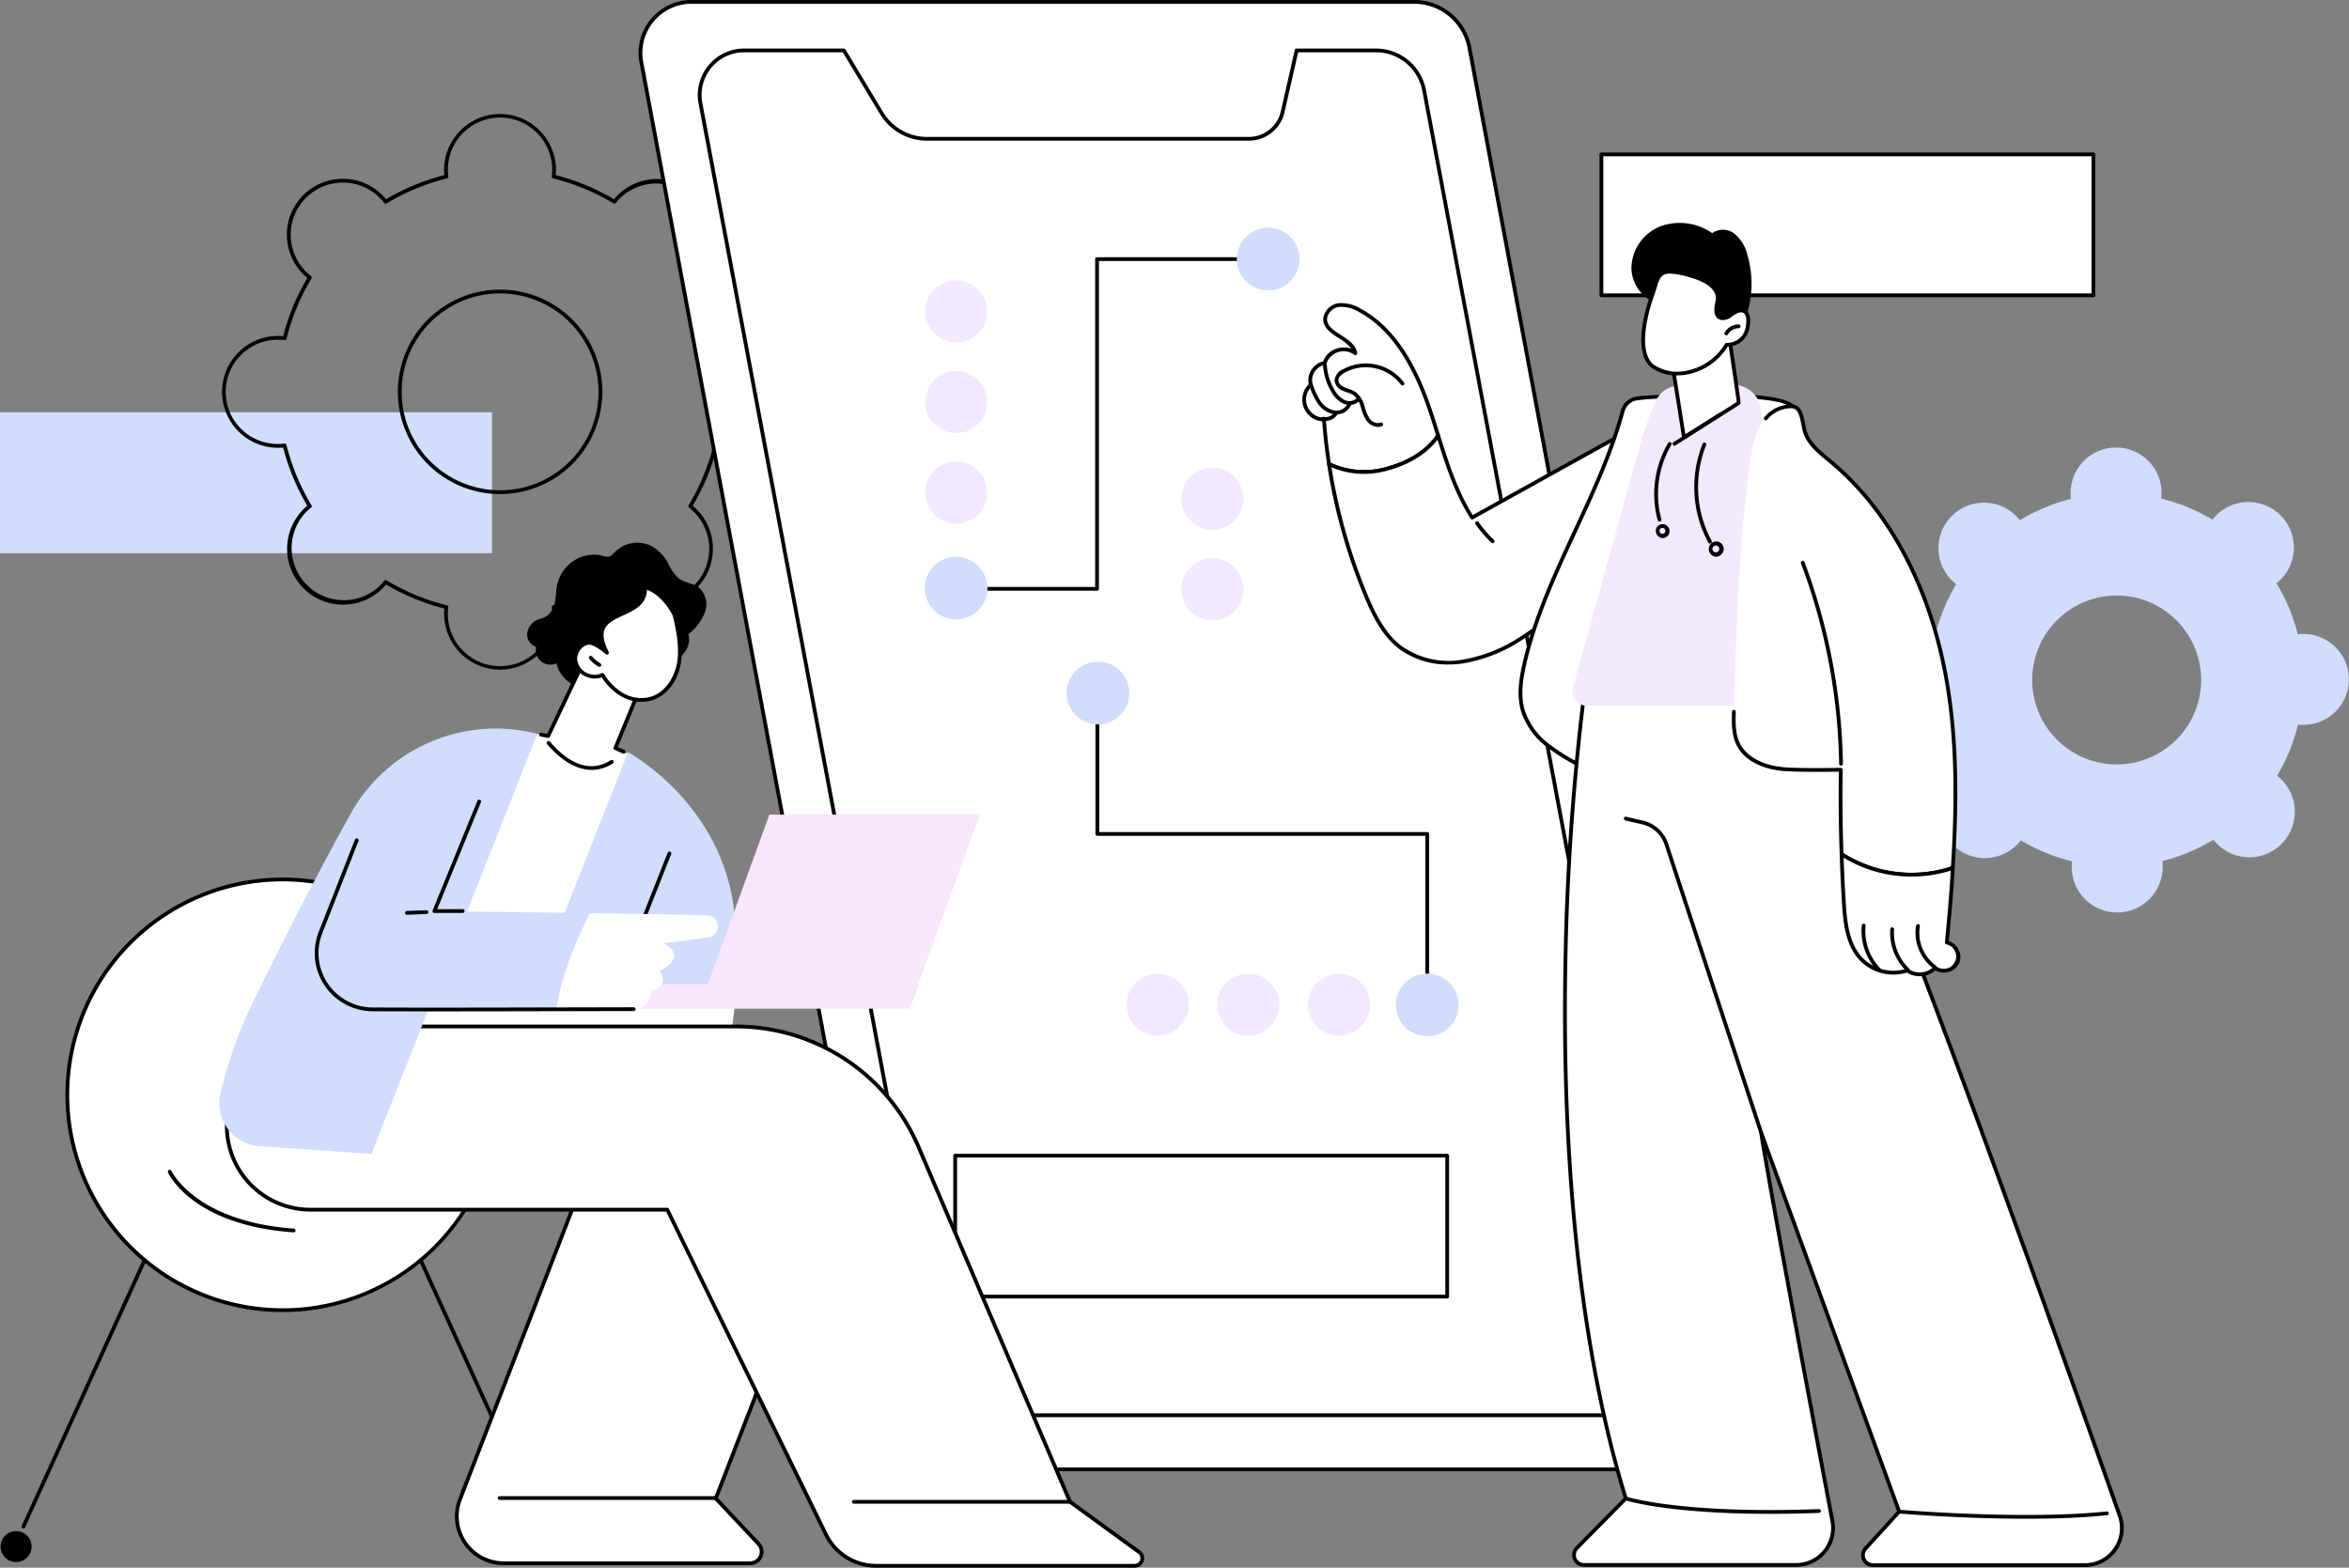
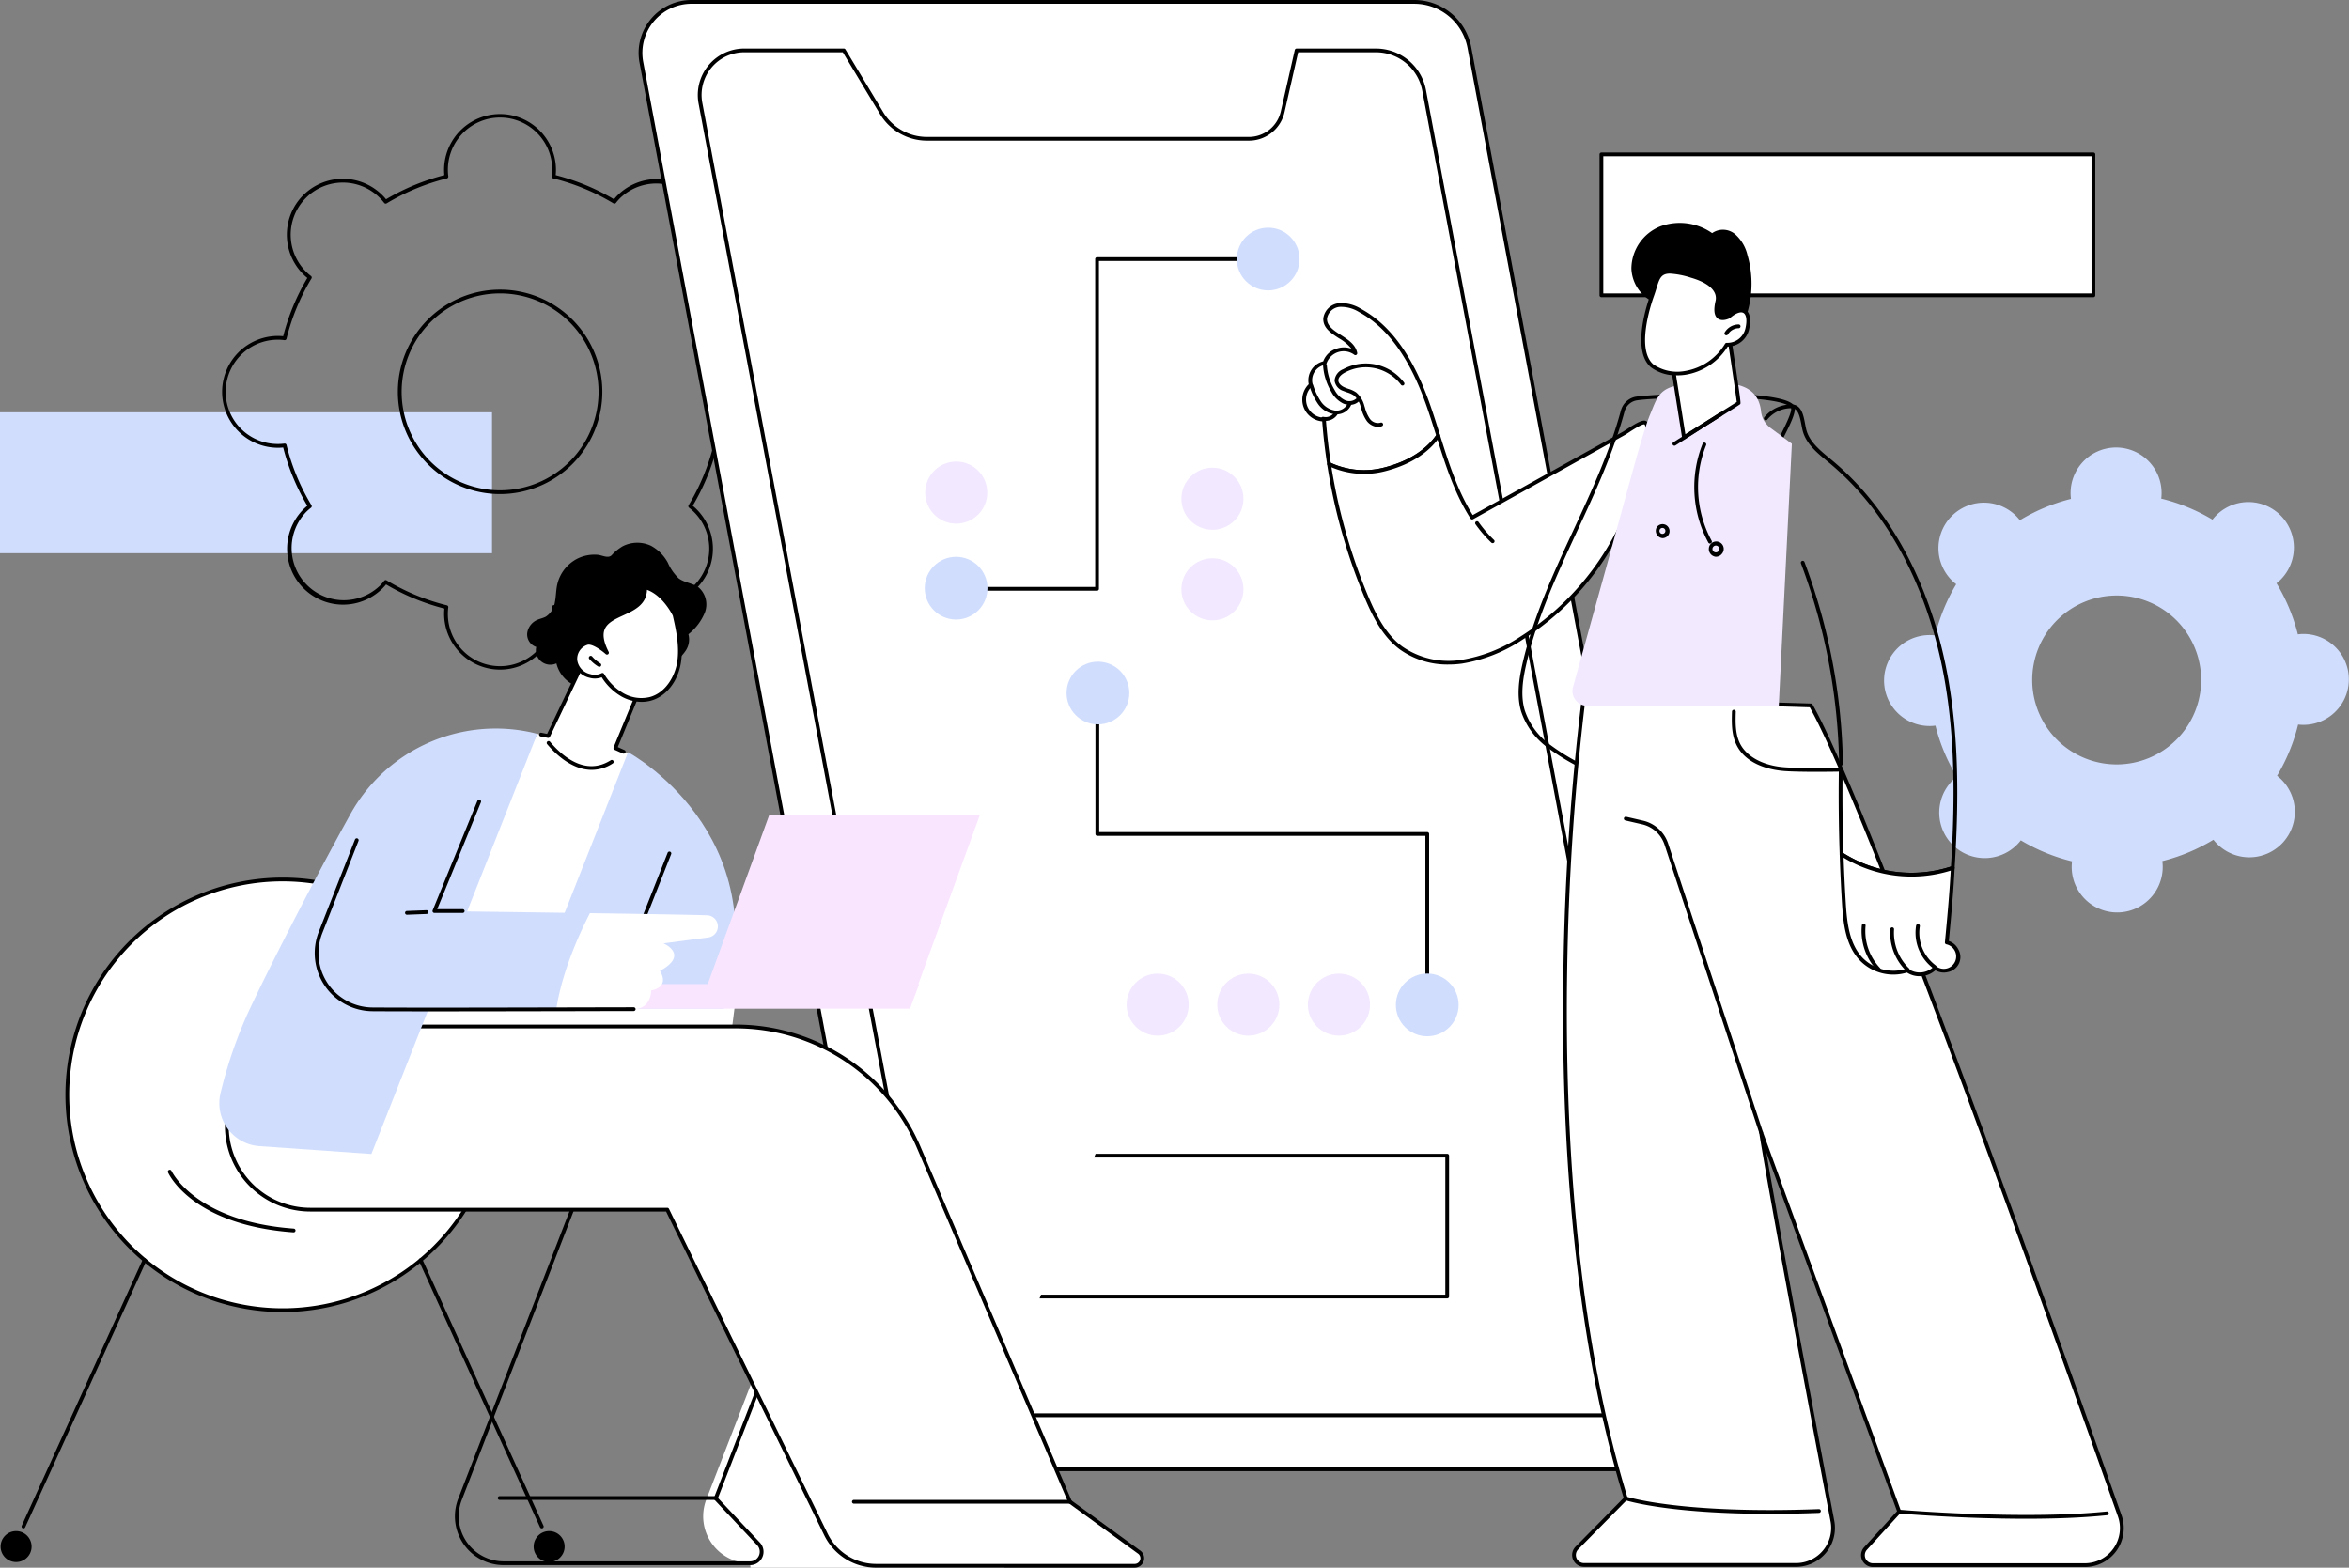
<svg xmlns="http://www.w3.org/2000/svg" width="502.825" height="335.619" viewBox="0 0 502.825 335.619">
  <rect x="0" y="0" width="502.825" height="335.619" fill="#808080" stroke="none" />
  <g id="Illustration" transform="translate(-336.647 -335)">
    <g id="Mobile_app_development_courses" data-name="Mobile app development courses" transform="translate(336.647 335)">
      <g id="Group_1" data-name="Group 1" transform="translate(0 88.266)">
        <rect id="Rectangle_2" data-name="Rectangle 2" width="105.324" height="30.166" transform="translate(0 0)" fill="#d0ddfd" />
      </g>
      <g id="Group_3" data-name="Group 3" transform="translate(342.389 32.652)">
        <g id="Group_2" data-name="Group 2">
          <rect id="Rectangle_3" data-name="Rectangle 3" width="105.324" height="30.166" transform="translate(0.404 0.404)" fill="#fff" />
          <path id="Path_1" data-name="Path 1" d="M2309.286,544.014H2203.962a.4.4,0,0,1-.4-.4V513.443a.4.4,0,0,1,.4-.4h105.324a.4.4,0,0,1,.4.4v30.166A.4.4,0,0,1,2309.286,544.014Zm-104.92-.808h104.516V513.847H2204.366Z" transform="translate(-2203.558 -513.039)" />
        </g>
      </g>
      <path id="Path_2" data-name="Path 2" d="M655.4,587.108a11.986,11.986,0,0,1-11.975-11.971c0-.343.019-.7.057-1.1A47.612,47.612,0,0,1,631,568.875c-.25.3-.493.573-.736.817a11.973,11.973,0,1,1-16.936-16.929c.243-.242.512-.485.817-.735a47.55,47.55,0,0,1-5.168-12.472c-.4.039-.751.057-1.1.057a11.97,11.97,0,1,1,0-23.941c.343,0,.7.019,1.1.058a47.567,47.567,0,0,1,5.168-12.472c-.3-.25-.574-.493-.817-.735a11.973,11.973,0,1,1,16.935-16.929c.243.243.485.512.736.816a47.617,47.617,0,0,1,12.477-5.165c-.039-.393-.057-.755-.057-1.1a11.975,11.975,0,0,1,23.951,0c0,.342-.019.7-.058,1.1a47.617,47.617,0,0,1,12.477,5.165c.251-.3.493-.574.736-.817a11.973,11.973,0,1,1,16.936,16.929c-.243.242-.512.485-.817.735a47.585,47.585,0,0,1,5.168,12.472c.394-.039.756-.058,1.1-.058a11.97,11.97,0,1,1,0,23.941c-.347,0-.7-.018-1.1-.057a47.556,47.556,0,0,1-5.168,12.472c.306.251.575.494.817.735a11.973,11.973,0,1,1-16.936,16.929c-.243-.243-.486-.512-.736-.816a47.615,47.615,0,0,1-12.477,5.166c.039.394.058.755.058,1.1A11.987,11.987,0,0,1,655.4,587.108Zm-24.49-19.165a.4.4,0,0,1,.209.058,46.806,46.806,0,0,0,12.9,5.341.4.4,0,0,1,.3.441,11.167,11.167,0,1,0,22.153,0,.4.4,0,0,1,.3-.441,46.808,46.808,0,0,0,12.9-5.341.4.4,0,0,1,.527.1,11.112,11.112,0,0,0,16.687,1.021,11.1,11.1,0,0,0-1.022-16.679.4.4,0,0,1-.1-.527,46.753,46.753,0,0,0,5.344-12.9.4.4,0,0,1,.441-.3,11.162,11.162,0,1,0,0-22.143.4.4,0,0,1-.441-.3,46.768,46.768,0,0,0-5.344-12.9.4.4,0,0,1,.1-.527,11.259,11.259,0,0,0,1.023-.894A11.165,11.165,0,0,0,681.1,486.165a11.227,11.227,0,0,0-.895,1.022.4.4,0,0,1-.527.1,46.8,46.8,0,0,0-12.9-5.341.4.4,0,0,1-.3-.441,11.167,11.167,0,1,0-22.153,0,.4.4,0,0,1-.3.441,46.806,46.806,0,0,0-12.9,5.341.4.4,0,0,1-.527-.1,11.166,11.166,0,1,0-15.665,15.657.4.4,0,0,1,.1.527,46.773,46.773,0,0,0-5.344,12.9.405.405,0,0,1-.441.3,11.162,11.162,0,1,0,0,22.143.4.4,0,0,1,.441.3,46.754,46.754,0,0,0,5.344,12.9.4.4,0,0,1-.1.527,11.241,11.241,0,0,0-1.023.894A11.165,11.165,0,0,0,629.7,569.119a11.207,11.207,0,0,0,.895-1.021A.4.4,0,0,1,630.91,567.943Zm24.49-18.417a21.884,21.884,0,1,1,21.893-21.884A21.913,21.913,0,0,1,655.4,549.526Zm0-42.959a21.075,21.075,0,1,0,21.085,21.076A21.1,21.1,0,0,0,655.4,506.567Z" transform="translate(-548.36 -443.752)" />
      <g id="Group_6" data-name="Group 6" transform="translate(136.695)">
        <g id="Group_4" data-name="Group 4">
          <path id="Path_3" data-name="Path 3" d="M1305.453,651.355h-154.71a12.007,12.007,0,0,1-11.8-9.795l-54.567-291.426a10.922,10.922,0,0,1,10.739-12.93h154.71a12.007,12.007,0,0,1,11.8,9.795l54.567,291.426A10.923,10.923,0,0,1,1305.453,651.355Z" transform="translate(-1083.781 -336.8)" fill="#fff" />
          <path id="Path_4" data-name="Path 4" d="M1303.661,649.959h-154.71a12.417,12.417,0,0,1-12.2-10.125l-54.567-291.426A11.327,11.327,0,0,1,1093.32,335h154.71a12.417,12.417,0,0,1,12.2,10.125L1314.8,636.551a11.327,11.327,0,0,1-11.136,13.408ZM1093.32,335.808a10.518,10.518,0,0,0-10.342,12.451l54.567,291.426a11.609,11.609,0,0,0,11.406,9.465h154.71A10.518,10.518,0,0,0,1314,636.7l-54.567-291.426a11.608,11.608,0,0,0-11.406-9.465Z" transform="translate(-1081.988 -335)" />
        </g>
        <g id="Group_5" data-name="Group 5" transform="translate(12.672 10.39)">
          <path id="Path_5" data-name="Path 5" d="M1359.575,674.75l-51.219-272.334a10.494,10.494,0,0,0-10.316-8.561h-16.978l-2.982,13.121a7.451,7.451,0,0,1-7.267,5.8H1201.9a11.272,11.272,0,0,1-9.658-5.459l-8.1-13.461H1162.83a9.546,9.546,0,0,0-9.385,11.3l51.219,272.335a10.494,10.494,0,0,0,10.316,8.56H1350.19A9.546,9.546,0,0,0,1359.575,674.75Z" transform="translate(-1152.876 -393.451)" fill="#fff" />
          <path id="Path_6" data-name="Path 6" d="M1348.4,684.655H1213.187a10.9,10.9,0,0,1-10.713-8.89L1151.255,403.43a9.95,9.95,0,0,1,9.782-11.779h21.314a.4.4,0,0,1,.346.2l8.1,13.46a10.924,10.924,0,0,0,9.312,5.263h68.911a7.01,7.01,0,0,0,6.872-5.484l2.983-13.121a.4.4,0,0,1,.394-.315h16.978a10.9,10.9,0,0,1,10.713,8.89l51.219,272.334h0a9.95,9.95,0,0,1-9.783,11.779Zm-187.36-292.2a9.141,9.141,0,0,0-8.988,10.822l51.219,272.334a10.094,10.094,0,0,0,9.918,8.231H1348.4a9.141,9.141,0,0,0,8.988-10.822l-51.219-272.334a10.094,10.094,0,0,0-9.919-8.231h-16.655l-2.911,12.806a7.815,7.815,0,0,1-7.661,6.113H1200.11a11.737,11.737,0,0,1-10-5.655l-7.982-13.265Z" transform="translate(-1151.084 -391.651)" />
        </g>
      </g>
      <path id="Path_7" data-name="Path 7" d="M2625.654,897.521a9.769,9.769,0,0,0-1.182.082,39.729,39.729,0,0,0-4.569-10.935,9.838,9.838,0,0,0,.889-.782,9.738,9.738,0,0,0-13.815-13.729,9.842,9.842,0,0,0-.778.893,39.756,39.756,0,0,0-10.966-4.5,9.74,9.74,0,1,0-19.324.057,39.758,39.758,0,0,0-10.939,4.567,9.739,9.739,0,1,0-13.624,13.7,39.74,39.74,0,0,0-4.505,10.962,9.736,9.736,0,1,0,.057,19.315,39.691,39.691,0,0,0,4.569,10.935,9.836,9.836,0,0,0-.889.782,9.739,9.739,0,1,0,14.594,12.836,39.761,39.761,0,0,0,10.967,4.5,9.883,9.883,0,0,0-.075,1.182,9.741,9.741,0,1,0,19.4-1.239,39.768,39.768,0,0,0,10.94-4.567,9.865,9.865,0,0,0,.782.889,9.738,9.738,0,1,0,12.841-14.587,39.707,39.707,0,0,0,4.5-10.962,9.733,9.733,0,1,0,1.125-19.4Zm-39.916,27.935a18.081,18.081,0,1,1,18.035-18.134A18.085,18.085,0,0,1,2585.738,925.456Z" transform="translate(-2132.598 -761.803)" fill="#d0ddfd" />
      <g id="Group_25" data-name="Group 25" transform="translate(278.779 47.705)">
        <g id="Group_12" data-name="Group 12" transform="translate(0 17.158)">
          <g id="Group_10" data-name="Group 10">
            <g id="Group_9" data-name="Group 9">
              <g id="Group_7" data-name="Group 7">
                <path id="Path_8" data-name="Path 8" d="M1876.156,726.087c6.336-1.62,9.687-4.623,11.455-7.23-.67-2.135-1.34-4.269-2.073-6.371-2.831-8.106-7.136-16.34-14.685-20.438a7.516,7.516,0,0,0-4.37-1.144,3.36,3.36,0,0,0-3.066,2.893c-.134,3.422,5.817,4.062,6.46,7.426a4.263,4.263,0,0,0-6.562,2.1,3.747,3.747,0,0,0-2.962,4.663,4.258,4.258,0,0,0,2.806,7.44q.352,4.787,1.085,9.536A17.483,17.483,0,0,0,1876.156,726.087Z" transform="translate(-1858.534 -690.469)" fill="#fff" />
                <path id="Path_9" data-name="Path 9" d="M1869.917,725.261a17.957,17.957,0,0,1-7.657-1.732.4.4,0,0,1-.227-.3c-.471-3.057-.828-6.155-1.062-9.212a4.661,4.661,0,0,1-2.885-7.952,4.188,4.188,0,0,1,3.1-4.894,4.414,4.414,0,0,1,2.941-2.743,4.652,4.652,0,0,1,3.1.043,9.211,9.211,0,0,0-2.7-2.258c-1.674-1.085-3.4-2.206-3.326-4.222a3.762,3.762,0,0,1,3.423-3.279,8.033,8.033,0,0,1,4.61,1.19c6.358,3.451,11.224,10.209,14.873,20.66.731,2.093,1.408,4.251,2.063,6.338l.014.045a.4.4,0,0,1-.051.348c-1.649,2.431-5.016,5.688-11.69,7.394A18.215,18.215,0,0,1,1869.917,725.261Zm-7.118-2.373a17.057,17.057,0,0,0,11.444,1.011c6.281-1.607,9.5-4.608,11.111-6.905-.639-2.036-1.3-4.137-2.01-6.17-3.58-10.252-8.322-16.865-14.5-20.216a7.276,7.276,0,0,0-4.129-1.1,2.984,2.984,0,0,0-2.711,2.507c-.061,1.556,1.406,2.506,2.958,3.512s3.156,2.045,3.5,3.823a.4.4,0,0,1-.66.383,3.863,3.863,0,0,0-5.907,1.886.4.4,0,0,1-.341.3,3.345,3.345,0,0,0-2.629,4.137.4.4,0,0,1-.115.427,3.854,3.854,0,0,0,2.54,6.734.4.4,0,0,1,.4.375C1861.977,716.678,1862.33,719.8,1862.8,722.888Zm11.545,1.4h0Z" transform="translate(-1856.721 -688.672)" />
              </g>
              <g id="Group_8" data-name="Group 8" transform="translate(5.307 25.188)">
                <path id="Path_10" data-name="Path 10" d="M1955.572,828.273c-.764-.439-3.868,1.862-4.63,2.285l-9.922,5.508-22.521,12.5c-3.437-5.352-5.354-11.455-7.268-17.554-1.768,2.606-5.119,5.609-11.455,7.23a17.483,17.483,0,0,1-11.911-1.128,121.719,121.719,0,0,0,7.869,28.116c1.749,4.214,3.87,8.5,7.523,11.232a17.831,17.831,0,0,0,13.01,2.964,32.812,32.812,0,0,0,12.648-4.957,57.819,57.819,0,0,0,22.193-25.71,57.082,57.082,0,0,0,4.547-16.547C1955.745,831.433,1956.413,828.757,1955.572,828.273Z" transform="translate(-1887.46 -827.813)" fill="#fff" />
                <path id="Path_11" data-name="Path 11" d="M1911.682,878.222a17.471,17.471,0,0,1-10.468-3.234c-3.726-2.789-5.881-7.128-7.654-11.4a122.092,122.092,0,0,1-7.9-28.209.4.4,0,0,1,.572-.427,17.066,17.066,0,0,0,11.638,1.1c6.428-1.644,9.65-4.75,11.221-7.065a.4.4,0,0,1,.72.106c1.836,5.85,3.733,11.895,7.02,17.137l32.11-17.825c.156-.086.442-.274.774-.492,2.284-1.5,3.568-2.184,4.253-1.79.863.5.668,2.069.372,3.776-.04.231-.074.427-.09.562a57.312,57.312,0,0,1-4.579,16.665,58.4,58.4,0,0,1-22.35,25.89,32.918,32.918,0,0,1-12.807,5.013A21.267,21.267,0,0,1,1911.682,878.222Zm-25.1-42.233a121.281,121.281,0,0,0,7.727,27.288c1.73,4.167,3.822,8.391,7.392,11.064a17.423,17.423,0,0,0,12.714,2.887,32.129,32.129,0,0,0,12.49-4.9,57.578,57.578,0,0,0,22.036-25.53,56.519,56.519,0,0,0,4.516-16.43c.017-.146.053-.357.1-.607.115-.661.463-2.668.025-2.935-.478-.159-2.686,1.287-3.411,1.763-.36.236-.644.422-.826.522l-32.443,18.01a.4.4,0,0,1-.536-.135c-3.323-5.176-5.255-11.1-7.073-16.883-1.791,2.332-5.127,5.176-11.211,6.732A17.84,17.84,0,0,1,1886.579,835.989Zm67-9.162h0Z" transform="translate(-1885.661 -826.014)" />
              </g>
            </g>
            <path id="Path_12" data-name="Path 12" d="M1903.653,772.911a3.193,3.193,0,0,1-2.4-1.276,8.013,8.013,0,0,1-1.165-2.59l-.132-.419a4.78,4.78,0,0,0-1.459-2.455,5.333,5.333,0,0,0-1.451-.662c-.277-.1-.562-.194-.84-.313a2.679,2.679,0,0,1-1.849-2.211,2.859,2.859,0,0,1,1.816-2.426,10.233,10.233,0,0,1,13.051,2.84.4.4,0,0,1-.646.486,9.425,9.425,0,0,0-12.02-2.615c-.531.288-1.417.89-1.393,1.69.021.679.716,1.217,1.36,1.493.25.108.51.2.784.292a6.035,6.035,0,0,1,1.667.775,5.483,5.483,0,0,1,1.749,2.858c.046.141.09.283.135.426a7.309,7.309,0,0,0,1.033,2.338,2.11,2.11,0,0,0,2.287.857.4.4,0,0,1,.313.745A2.161,2.161,0,0,1,1903.653,772.911Z" transform="translate(-1887.456 -746.37)" />
            <path id="Path_13" data-name="Path 13" d="M1886.591,768.231a3.465,3.465,0,0,1-1.354-.274,5.76,5.76,0,0,1-2.548-2.471,12.638,12.638,0,0,1-1.79-5.66.4.4,0,1,1,.806-.055,11.824,11.824,0,0,0,1.676,5.3,5,5,0,0,0,2.176,2.147,2.258,2.258,0,0,0,2.591-.465.4.4,0,1,1,.634.5A2.73,2.73,0,0,1,1886.591,768.231Z" transform="translate(-1876.463 -746.424)" />
            <path id="Path_14" data-name="Path 14" d="M1870.778,789.662a3.5,3.5,0,0,1-.375-.02,5.286,5.286,0,0,1-3.563-2.255,14.511,14.511,0,0,1-1.774-3.7.4.4,0,0,1,.76-.275,13.422,13.422,0,0,0,1.665,3.5,4.484,4.484,0,0,0,3,1.93,2.605,2.605,0,0,0,2.761-1.594.4.4,0,1,1,.77.245A3.4,3.4,0,0,1,1870.778,789.662Z" transform="translate(-1863.516 -765.817)" />
            <path id="Path_15" data-name="Path 15" d="M1879.6,817.536a2.766,2.766,0,0,1-.64-.074.4.4,0,0,1,.187-.786,2.2,2.2,0,0,0,2.3-.924.4.4,0,1,1,.679.438A3.05,3.05,0,0,1,1879.6,817.536Z" transform="translate(-1874.626 -792.295)" />
            <path id="Path_16" data-name="Path 16" d="M2062.138,948.135a.4.4,0,0,1-.279-.112,26.921,26.921,0,0,1-3.385-3.936.4.4,0,0,1,.661-.465,26.057,26.057,0,0,0,3.283,3.817.4.4,0,0,1-.28.7Z" transform="translate(-2021.412 -896.724)" />
          </g>
          <g id="Group_11" data-name="Group 11" transform="translate(46.29 19.371)">
-             <path id="Path_17" data-name="Path 17" d="M2135.823,797.16a3.672,3.672,0,0,0-2.619,2.6c-5.045,18.706-16.739,35.261-21.055,54.182-.751,3.292-1.266,6.773-.308,10.011a15.4,15.4,0,0,0,5.306,7.38,45.932,45.932,0,0,0,7.88,4.777c3.784-8.556,6.818-17.42,9.847-26.271,2.935-8.576,5.877-17.178,7.73-26.05,1.3-6.214,21.869-5.662,21.689-12.017-.051-1.8,6.412-11.525,5.205-13C2166.609,795.238,2138.307,796.511,2135.823,797.16Z" transform="translate(-2110.916 -796.01)" fill="#fff" />
            <path id="Path_18" data-name="Path 18" d="M2123.233,874.8a.4.4,0,0,1-.186-.045,46.319,46.319,0,0,1-7.948-4.822,15.752,15.752,0,0,1-5.439-7.579c-1.009-3.413-.414-7.08.3-10.216,2.279-9.988,6.668-19.457,10.913-28.614,3.816-8.232,7.762-16.744,10.146-25.583a4.09,4.09,0,0,1,2.908-2.888c2.27-.593,31.021-2.006,34.088,1.748.816,1-.542,3.791-2.875,8.27-1.058,2.031-2.258,4.333-2.239,4.976.1,3.566-5.261,5.019-10.939,6.557-5,1.356-10.175,2.757-10.759,5.553-1.861,8.909-4.851,17.648-7.743,26.1-2.982,8.714-6.065,17.725-9.86,26.3a.4.4,0,0,1-.37.241Zm10.8-79.356.1.391a3.28,3.28,0,0,0-2.331,2.316c-2.4,8.906-6.363,17.45-10.193,25.713-4.227,9.119-8.6,18.549-10.858,28.454-.692,3.035-1.271,6.573-.315,9.807a14.954,14.954,0,0,0,5.172,7.18,43.633,43.633,0,0,0,7.43,4.534c3.7-8.429,6.73-17.28,9.66-25.844,2.884-8.427,5.866-17.142,7.717-26,.685-3.281,6.1-4.748,11.338-6.168,5.125-1.389,10.426-2.825,10.342-5.755-.023-.811.87-2.57,2.33-5.372,1.311-2.516,3.5-6.727,2.966-7.385-2.684-3.284-30.86-2.1-33.259-1.477Z" transform="translate(-2109.123 -794.296)" />
          </g>
        </g>
        <g id="Group_14" data-name="Group 14" transform="translate(55.808 101.443)">
          <g id="Group_13" data-name="Group 13">
            <path id="Path_19" data-name="Path 19" d="M2167.206,1150.451s-13.459,97.9,9.026,171.239l-10.469,10.62a2.129,2.129,0,0,0,1.517,3.623h45.4a7.921,7.921,0,0,0,7.787-9.394c-3.856-20.348-12.816-67.9-15.267-83.192l29.562,81.167-7.2,7.892a2.129,2.129,0,0,0,1.573,3.563H2274.5a7.921,7.921,0,0,0,7.474-10.555c-12.557-35.58-53.368-150.855-66.111-173.493Z" transform="translate(-2162.808 -1150.047)" fill="#fff" />
            <path id="Path_20" data-name="Path 20" d="M2272.707,1334.573h-45.362a2.533,2.533,0,0,1-1.872-4.24l7.037-7.711-27.985-76.836c3.163,18.571,11.083,60.579,14.55,78.877a8.326,8.326,0,0,1-8.184,9.873h-45.4a2.533,2.533,0,0,1-1.8-4.311l10.3-10.448c-11.568-37.885-13.4-82.353-12.892-113.016a543.606,543.606,0,0,1,3.923-58.166.4.4,0,0,1,.412-.349l48.653,1.471a.4.4,0,0,1,.34.206c8.575,15.232,31.446,75.247,66.14,173.556a8.325,8.325,0,0,1-7.855,11.094Zm-69.3-93.43a.4.4,0,0,1,.38.266l29.562,81.167a.4.4,0,0,1-.081.411l-7.2,7.891a1.724,1.724,0,0,0,1.275,2.887h45.362a7.517,7.517,0,0,0,7.093-10.016c-34.529-97.84-57.333-157.718-65.971-173.23l-48.059-1.453a549.514,549.514,0,0,0-3.867,57.721c-.5,30.663,1.328,75.155,12.927,112.985a.4.4,0,0,1-.1.4l-10.469,10.62a1.725,1.725,0,0,0,1.229,2.935h45.4a7.517,7.517,0,0,0,7.39-8.914c-3.771-19.9-12.808-67.845-15.269-83.2a.4.4,0,0,1,.3-.455A.4.4,0,0,1,2203.412,1241.142Z" transform="translate(-2161.02 -1148.245)" />
          </g>
          <path id="Path_21" data-name="Path 21" d="M2578.746,2099.271c-14.005,0-27.038-1.1-27.222-1.12a.4.4,0,0,1-.368-.437.4.4,0,0,1,.437-.368c.262.022,26.384,2.236,44.38.371a.4.4,0,1,1,.083.8C2590.7,2099.076,2584.638,2099.271,2578.746,2099.271Z" transform="translate(-2479.604 -1923.281)" />
          <path id="Path_22" data-name="Path 22" d="M2263.284,2085.646c-22.014,0-30.9-2.88-31-2.914a.4.4,0,0,1,.256-.766c.114.038,11.667,3.768,41.209,2.67a.4.4,0,1,1,.03.808Q2268.1,2085.655,2263.284,2085.646Z" transform="translate(-2218.99 -1910.706)" />
          <path id="Path_23" data-name="Path 23" d="M2261.381,1356.379a.4.4,0,0,1-.384-.278l-20.29-61.749a6.6,6.6,0,0,0-4.76-4.345l-3.626-.836a.4.4,0,1,1,.182-.788l3.625.837a7.412,7.412,0,0,1,5.347,4.881l20.29,61.749a.4.4,0,0,1-.258.51A.412.412,0,0,1,2261.381,1356.379Z" transform="translate(-2218.989 -1262.673)" />
        </g>
        <g id="Group_20" data-name="Group 20" transform="translate(57.816 34.255)">
          <path id="Path_24" data-name="Path 24" d="M2216.134,851.034h-41a3.161,3.161,0,0,1-3.049-4c1.281-4.627,3.622-13.08,6.766-24.38,4.873-17.511,8.02-29.842,9.721-33.937s2-6.308,8.94-6.616c6.4-.285,14.082-1.265,14.838,5.96a5.049,5.049,0,0,0,2.044,3.505l4.542,3.365Z" transform="translate(-2171.967 -781.891)" fill="#f2e9ff" />
          <g id="Group_15" data-name="Group 15" transform="translate(26.08 12.787)">
            <path id="Path_25" data-name="Path 25" d="M2317.532,873.232a.4.4,0,0,1-.355-.21,24.973,24.973,0,0,1-1.219-21.154.4.4,0,0,1,.749.3,24.154,24.154,0,0,0,1.179,20.463.4.4,0,0,1-.354.6Z" transform="translate(-2314.171 -851.615)" />
            <path id="Path_26" data-name="Path 26" d="M2332.645,970.681a1.408,1.408,0,0,1-.194-.013,1.684,1.684,0,0,1-1.093-2.555.807.807,0,0,0,.11-.136,1.595,1.595,0,1,1,2.427,2.07A1.622,1.622,0,0,1,2332.645,970.681Zm-.608-2.132a.364.364,0,0,1-.024.037.729.729,0,1,0,.056-.068Z" transform="translate(-2327.982 -946.236)" />
          </g>
          <g id="Group_16" data-name="Group 16" transform="translate(17.508 12.678)">
-             <path id="Path_27" data-name="Path 27" d="M2268.567,868.063a.405.405,0,0,1-.39-.3,21.643,21.643,0,0,1,2.226-16.548.4.4,0,1,1,.694.414,20.822,20.822,0,0,0-2.141,15.919.4.4,0,0,1-.389.512Z" transform="translate(-2267.434 -851.021)" />
            <path id="Path_28" data-name="Path 28" d="M2270.686,949.844l-.073,0a1.575,1.575,0,0,1-1.235-2.27.849.849,0,0,0,.152-.219,1.5,1.5,0,1,1,1.156,2.491Zm-.579-1.928a.405.405,0,0,1-.028.057.636.636,0,1,0,.072-.1A.5.5,0,0,1,2270.107,947.916Z" transform="translate(-2268.875 -929.276)" />
          </g>
          <g id="Group_19" data-name="Group 19" transform="translate(34.12 4.621)">
-             <path id="Path_29" data-name="Path 29" d="M2407.113,908.125c.841-13.075.968-26.176-1.139-39.074-2.966-18.154-10.825-36.129-24.972-47.893-2.322-1.931-4.955-3.92-5.656-6.856-.472-1.974-.57-4.816-2.593-4.994,0,0-4.071-.451-6.871,4.236-1.4,2.351-1.818,5.147-2.187,7.859-2.4,17.641-2.923,35.478-3.439,53.275-.069,2.349-.115,4.8.915,6.917,1.743,3.577,6.058,5.125,10.028,5.4s11.936.108,11.936.108q-.128,9.04.176,18.08a27.74,27.74,0,0,0,23.8,2.944Z" transform="translate(-2359.818 -808.891)" fill="#fff" />
            <path id="Path_30" data-name="Path 30" d="M2396.412,908.166q-1.15,0-2.287-.1a28.49,28.49,0,0,1-12.84-4.352.4.4,0,0,1-.187-.328c-.2-5.881-.259-11.828-.182-17.682-1.7.029-8.132.12-11.554-.116-2.372-.164-8.13-1.039-10.364-5.625-1.1-2.25-1.021-4.83-.955-7.106a.393.393,0,0,1,.416-.392.4.4,0,0,1,.392.416c-.063,2.183-.135,4.656.874,6.728,1.422,2.918,5.046,4.852,9.693,5.173,3.907.269,11.82.108,11.9.107a.4.4,0,0,1,.293.117.406.406,0,0,1,.119.292c-.084,5.9-.028,11.908.168,17.847a27.328,27.328,0,0,0,23.021,2.872c1-15.763.645-27.712-1.152-38.71-3.292-20.148-12.111-37.069-24.832-47.647l-.507-.419c-2.262-1.867-4.6-3.8-5.284-6.654-.088-.367-.161-.751-.238-1.157-.378-2-.744-3.418-2-3.529a6.677,6.677,0,0,0-5.329,2.455.4.4,0,1,1-.6-.541,7.476,7.476,0,0,1,6.01-2.719c1.951.172,2.355,2.3,2.711,4.183.075.4.146.771.229,1.119.619,2.592,2.853,4.435,5.012,6.218l.509.421c12.87,10.7,21.788,27.8,25.112,48.138,1.817,11.124,2.17,23.2,1.143,39.165a.4.4,0,0,1-.276.358A28.8,28.8,0,0,1,2396.412,908.166Z" transform="translate(-2358.011 -807.087)" />
            <path id="Path_31" data-name="Path 31" d="M2447.121,1033.5a.4.4,0,0,1-.4-.4,127.868,127.868,0,0,0-8.176-42.91.4.4,0,1,1,.757-.284,128.667,128.667,0,0,1,8.228,43.18.4.4,0,0,1-.4.411Z" transform="translate(-2423.75 -956.163)" />
            <g id="Group_18" data-name="Group 18" transform="translate(23.087 95.886)">
              <g id="Group_17" data-name="Group 17">
                <path id="Path_32" data-name="Path 32" d="M2508.621,1351.019c.523-5.472,1.025-10.946,1.281-15.955a27.74,27.74,0,0,1-23.8-2.944q.175,5.2.491,10.4c.264,4.32.764,9.014,3.773,12.126a9.631,9.631,0,0,0,9.8,2.365,4.644,4.644,0,0,0,5.969-.559,3.081,3.081,0,1,0,2.488-5.431Z" transform="translate(-2485.694 -1331.716)" fill="#fff" />
                <path id="Path_33" data-name="Path 33" d="M2500.991,1356.441a4.85,4.85,0,0,1-2.693-.784,9.994,9.994,0,0,1-10.026-2.531c-3.083-3.188-3.61-7.866-3.886-12.383-.209-3.424-.374-6.926-.491-10.409a.4.4,0,0,1,.621-.355,27.336,27.336,0,0,0,23.46,2.9.4.4,0,0,1,.531.4c-.253,4.967-.753,10.432-1.249,15.628a3.552,3.552,0,0,1,2.027,1.768,3.279,3.279,0,0,1-2.237,4.88,3.553,3.553,0,0,1-2.669-.384A5.033,5.033,0,0,1,2500.991,1356.441Zm-2.626-1.636a.406.406,0,0,1,.241.08,4.23,4.23,0,0,0,5.43-.509.4.4,0,0,1,.551-.041,2.655,2.655,0,1,0,2.163-4.718.4.4,0,0,1-.329-.436c.486-5.087.981-10.448,1.249-15.353a28.12,28.12,0,0,1-22.94-2.767c.115,3.226.27,6.463.464,9.633.267,4.366.769,8.88,3.66,11.87a9.287,9.287,0,0,0,9.381,2.264A.4.4,0,0,1,2498.365,1354.805Z" transform="translate(-2483.895 -1329.916)" />
              </g>
              <path id="Path_34" data-name="Path 34" d="M2576.423,1423.249a.4.4,0,0,1-.238-.078,9.539,9.539,0,0,1-3.681-9.145.4.4,0,1,1,.8.139,8.714,8.714,0,0,0,3.363,8.354.4.4,0,0,1-.24.73Z" transform="translate(-2556.146 -1398.327)" />
              <path id="Path_35" data-name="Path 35" d="M2546.563,1426.993a.4.4,0,0,1-.28-.112,11.422,11.422,0,0,1-3.451-9,.4.4,0,0,1,.806.06,10.6,10.6,0,0,0,3.2,8.352.4.4,0,0,1-.28.7Z" transform="translate(-2531.999 -1401.446)" />
              <path id="Path_36" data-name="Path 36" d="M2513.087,1423.4a.4.4,0,0,1-.292-.125,12.363,12.363,0,0,1-3.331-9.713.4.4,0,1,1,.8.083,11.546,11.546,0,0,0,3.111,9.071.4.4,0,0,1-.292.684Z" transform="translate(-2504.723 -1397.927)" />
            </g>
          </g>
        </g>
        <g id="Group_24" data-name="Group 24" transform="translate(70.428)">
          <path id="Path_37" data-name="Path 37" d="M2265.592,602.025a8.551,8.551,0,0,0-2.664-4.491,4.026,4.026,0,0,0-4.9-.211,12.081,12.081,0,0,0-11.092-1.453,9.819,9.819,0,0,0-6.192,9.02,8.3,8.3,0,0,0,7.131,7.91c.617,3.368,3.777,5.916,7.163,6.441,3.057.474,8.983-.549,10.2-3.867A22,22,0,0,0,2265.592,602.025Z" transform="translate(-2240.737 -595.115)" />
          <g id="Group_21" data-name="Group 21" transform="translate(8.321 23.36)">
            <path id="Path_38" data-name="Path 38" d="M2288.313,730.823l2.532,16.015s11.639-7.24,11.724-7.354-1.983-13.741-1.983-13.741S2297.894,721.239,2288.313,730.823Z" transform="translate(-2287.909 -724.282)" fill="#fff" />
            <path id="Path_39" data-name="Path 39" d="M2289.045,745.446a.4.4,0,0,1-.4-.341l-2.532-16.015a.4.4,0,0,1,.114-.349c5.552-5.554,8.9-6.451,10.721-6.223a2.958,2.958,0,0,1,2.184,1.222.406.406,0,0,1,.053.147c2.093,13.793,2.042,13.861,1.907,14.043-.062.083-.131.176-11.834,7.456A.4.4,0,0,1,2289.045,745.446Zm-2.1-16.279,2.4,15.209c4.178-2.6,9.94-6.2,11-6.892-.139-1.3-1.21-8.5-1.951-13.384a2.279,2.279,0,0,0-1.587-.785C2295.181,723.134,2292.146,724,2286.944,729.168Z" transform="translate(-2286.109 -722.486)" />
          </g>
          <g id="Group_23" data-name="Group 23" transform="translate(2.126 10.07)">
            <g id="Group_22" data-name="Group 22">
              <path id="Path_40" data-name="Path 40" d="M2256.486,657.225s-4.344,11.447,0,15.133c2.579,2.187,10.725,3.333,15.933-4.538a4.384,4.384,0,0,0,4.43-3.511c.823-3.688-1.019-5.077-4-2.483,0,0-3.607,1.836-2.421-3.276.517-2.227-1.386-4.256-5.549-5.457C2257.348,650.919,2258.047,652.82,2256.486,657.225Z" transform="translate(-2254.147 -651.793)" fill="#fff" />
              <path id="Path_41" data-name="Path 41" d="M2260.047,672.608a9.061,9.061,0,0,1-5.637-1.712c-4.5-3.816-.322-15.045-.119-15.58.208-.588.379-1.141.53-1.629,1.088-3.523,1.8-4.645,8.356-2.752,4.293,1.239,6.419,3.4,5.831,5.937-.354,1.528-.294,2.57.17,2.932s1.309.066,1.633-.087c2.042-1.759,3.261-1.48,3.808-1.154.964.574,1.26,2.056.812,4.065a4.757,4.757,0,0,1-4.606,3.824,13.1,13.1,0,0,1-9.1,6.037A11.921,11.921,0,0,1,2260.047,672.608Zm-1.58-21.789c-1.915,0-2.251,1.088-2.874,3.106-.154.5-.327,1.06-.542,1.665l0,.008c-.042.112-4.193,11.223-.115,14.681a9.051,9.051,0,0,0,6.679,1.409,12.365,12.365,0,0,0,8.656-5.861.411.411,0,0,1,.357-.181,3.957,3.957,0,0,0,4.016-3.2c.356-1.6.189-2.821-.437-3.194-.607-.361-1.693.051-2.9,1.1a.412.412,0,0,1-.082.055c-.063.033-1.568.784-2.539.024-.757-.592-.907-1.82-.459-3.752.478-2.059-1.442-3.874-5.268-4.978A17.892,17.892,0,0,0,2258.467,650.819Zm-3.8,4.636h0Z" transform="translate(-2252.332 -650.024)" />
            </g>
            <path id="Path_42" data-name="Path 42" d="M2349.772,716.037a.4.4,0,0,1-.351-.6,3.476,3.476,0,0,1,2.972-1.722h.013a.4.4,0,0,1,0,.808h-.01a2.692,2.692,0,0,0-2.271,1.315A.4.4,0,0,1,2349.772,716.037Z" transform="translate(-2331.572 -702.03)" />
          </g>
          <path id="Path_43" data-name="Path 43" d="M2289.261,823.771a.4.4,0,0,1-.218-.745l9.81-6.263a.4.4,0,0,1,.435.681l-9.809,6.263A.405.405,0,0,1,2289.261,823.771Z" transform="translate(-2280.032 -776.061)" />
        </g>
      </g>
      <g id="Group_27" data-name="Group 27" transform="translate(204.056 246.999)">
        <g id="Group_26" data-name="Group 26" transform="translate(0)">
          <rect id="Rectangle_4" data-name="Rectangle 4" width="105.324" height="30.166" transform="translate(0.404 0.404)" fill="#fff" />
          <path id="Path_44" data-name="Path 44" d="M1555.013,1712.766H1449.689a.4.4,0,0,1-.4-.4V1682.2a.4.4,0,0,1,.4-.4h105.324a.4.4,0,0,1,.4.4v30.166A.4.4,0,0,1,1555.013,1712.766Zm-104.92-.808h104.516V1682.6H1450.093Z" transform="translate(-1449.285 -1681.791)" />
        </g>
      </g>
      <g id="Group_46" data-name="Group 46" transform="translate(0.123 116.184)">
        <g id="Group_31" data-name="Group 31" transform="translate(0 71.694)">
          <g id="Group_28" data-name="Group 28" transform="translate(13.846)">
            <ellipse id="Ellipse_1" data-name="Ellipse 1" cx="46.123" cy="46.103" rx="46.123" ry="46.103" transform="translate(0.404 0.404)" fill="#fff" />
            <path id="Path_45" data-name="Path 45" d="M459.338,1452.441a46.507,46.507,0,1,1,46.527-46.507A46.57,46.57,0,0,1,459.338,1452.441Zm0-92.207a45.7,45.7,0,1,0,45.719,45.7A45.761,45.761,0,0,0,459.338,1360.234Z" transform="translate(-412.811 -1359.426)" />
          </g>
          <path id="Path_46" data-name="Path 46" d="M559.486,1713.91h-.03c-21.558-1.561-26.637-12.37-26.842-12.829a.4.4,0,0,1,.737-.331c.049.108,5.13,10.831,26.163,12.354a.4.4,0,0,1-.029.807Z" transform="translate(-496.768 -1637.956)" />
          <g id="Group_29" data-name="Group 29" transform="translate(0 81.501)">
            <path id="Path_47" data-name="Path 47" d="M362.232,1861.647a.4.4,0,0,1-.368-.571l25.92-57.021a.4.4,0,0,1,.736.335L362.6,1861.41A.4.4,0,0,1,362.232,1861.647Z" transform="translate(-357.333 -1803.818)" />
            <ellipse id="Ellipse_2" data-name="Ellipse 2" cx="3.316" cy="3.317" rx="3.316" ry="3.317" transform="matrix(0.002, -1, 1, 0.002, 0, 65.029)" />
          </g>
          <g id="Group_30" data-name="Group 30" transform="translate(89.522 81.501)">
            <path id="Path_48" data-name="Path 48" d="M851.771,1861.646a.4.4,0,0,1-.368-.237l-25.92-57.021a.4.4,0,1,1,.736-.335l25.92,57.021a.4.4,0,0,1-.368.571Z" transform="translate(-825.447 -1803.817)" />
            <ellipse id="Ellipse_3" data-name="Ellipse 3" cx="3.317" cy="3.316" rx="3.317" ry="3.316" transform="matrix(1, -0.002, 0.002, 1, 24.579, 58.408)" />
          </g>
        </g>
        <g id="Group_45" data-name="Group 45" transform="translate(46.823)">
          <g id="Group_36" data-name="Group 36" transform="translate(1.184 92.837)">
            <g id="Group_33" data-name="Group 33" transform="translate(49.251 34.993)">
              <g id="Group_32" data-name="Group 32">
-                 <path id="Path_49" data-name="Path 49" d="M932.576,1757.964H879.837a10.043,10.043,0,0,1-9.37-13.666l29.64-76.583h54.677l-29.558,76.371,9.146,9.725A2.464,2.464,0,0,1,932.576,1757.964Z" transform="translate(-869.386 -1667.312)" fill="#fff" />
+                 <path id="Path_49" data-name="Path 49" d="M932.576,1757.964a10.043,10.043,0,0,1-9.37-13.666l29.64-76.583h54.677l-29.558,76.371,9.146,9.725A2.464,2.464,0,0,1,932.576,1757.964Z" transform="translate(-869.386 -1667.312)" fill="#fff" />
                <path id="Path_50" data-name="Path 50" d="M930.816,1756.568H878.077a10.447,10.447,0,0,1-9.747-14.215l29.64-76.582a.4.4,0,0,1,.377-.259h54.677a.4.4,0,0,1,.377.55L923.935,1742.2l8.972,9.539a2.868,2.868,0,0,1-2.091,4.833Zm-32.192-90.248-29.54,76.324a9.639,9.639,0,0,0,8.993,13.115h52.739a2.06,2.06,0,0,0,1.5-3.471l-9.147-9.724a.4.4,0,0,1-.083-.423l29.345-75.821Z" transform="translate(-867.626 -1665.512)" />
              </g>
              <path id="Path_51" data-name="Path 51" d="M964.177,2082.292H918.013a.4.4,0,1,1,0-.808h46.164a.4.4,0,0,1,0,.808Z" transform="translate(-908.442 -2005.195)" />
            </g>
            <g id="Group_35" data-name="Group 35">
              <path id="Path_52" data-name="Path 52" d="M871.455,1479.752l-1.05,8.292s-71.965,1.252-71.652,0,3.124-13.521,4.456-13.332S871.455,1479.752,871.455,1479.752Z" transform="translate(-762.132 -1474.71)" fill="#fff" />
              <g id="Group_34" data-name="Group 34" transform="translate(0 10.332)">
                <path id="Path_53" data-name="Path 53" d="M607.661,1533.252l-5.349,15.52a17.875,17.875,0,0,0,16.906,23.7h76.4l33.983,69.573a11.888,11.888,0,0,0,10.682,6.669h55.394a1.618,1.618,0,0,0,.953-2.926l-14.807-10.777-32.383-75.884a42.6,42.6,0,0,0-39.179-25.871Z" transform="translate(-600.911 -1532.848)" fill="#fff" />
                <path id="Path_54" data-name="Path 54" d="M793.845,1647.314H738.451a12.368,12.368,0,0,1-11.045-6.9l-33.873-69.347H617.387a18.279,18.279,0,0,1-17.288-24.231l5.349-15.52a.4.4,0,0,1,.382-.272h102.6a42.94,42.94,0,0,1,39.551,26.116l32.339,75.781,14.717,10.712a2.022,2.022,0,0,1-1.191,3.656ZM606.118,1531.857l-5.255,15.247a17.47,17.47,0,0,0,16.524,23.159h76.4a.4.4,0,0,1,.363.227l33.983,69.573a11.554,11.554,0,0,0,10.319,6.442h55.394a1.213,1.213,0,0,0,.715-2.194l-14.807-10.777a.406.406,0,0,1-.134-.168l-32.383-75.884a42.133,42.133,0,0,0-38.807-25.625Z" transform="translate(-599.08 -1531.049)" />
              </g>
              <path id="Path_55" data-name="Path 55" d="M1377.729,2086.686h-46.261a.4.4,0,1,1,0-.808h46.261a.4.4,0,1,1,0,.808Z" transform="translate(-1196.819 -1973.791)" />
            </g>
          </g>
          <g id="Group_40" data-name="Group 40" transform="translate(0 39.757)">
            <path id="Path_56" data-name="Path 56" d="M859.548,1203.98l-.644-8.18-19.347-4.158-27.88,56.117,34.088-1.152Z" transform="translate(-771.503 -1190.476)" fill="#fff" />
            <g id="Group_37" data-name="Group 37" transform="translate(65.817 5.094)">
              <path id="Path_57" data-name="Path 57" d="M951.5,1267.974l21.675-54.913s31.981,17.167,20.545,54.913Z" transform="translate(-951.498 -1213.061)" fill="#d0ddfd" />
              <path id="Path_58" data-name="Path 58" d="M1062.046,1354.994a.408.408,0,0,1-.148-.028.4.4,0,0,1-.227-.524l9.923-25.14a.4.4,0,0,1,.752.3l-9.923,25.14A.4.4,0,0,1,1062.046,1354.994Z" transform="translate(-1041.442 -1307.775)" />
            </g>
            <path id="Path_59" data-name="Path 59" d="M660.677,1186.451l-35.5,89.94-23.98-1.679a9.209,9.209,0,0,1-8.3-11.4,96.6,96.6,0,0,1,5.762-16.914c3.975-8.616,13.909-28.127,21.944-42.611a35.584,35.584,0,0,1,39.133-17.575Q660.207,1186.329,660.677,1186.451Z" transform="translate(-592.623 -1185.286)" fill="#d0ddfd" />
            <g id="Group_38" data-name="Group 38" transform="translate(86.866 18.455)">
              <path id="Path_60" data-name="Path 60" d="M1198.059,1327.108h-45.083l14.98-41.193h45.083Z" transform="translate(-1137.074 -1285.916)" fill="#fae5ff" />
              <path id="Path_61" data-name="Path 61" d="M1068.543,1483.7h60.665l-1.953,5.279h-60.985Z" transform="translate(-1066.269 -1447.425)" fill="#fae5ff" />
            </g>
            <g id="Group_39" data-name="Group 39" transform="translate(20.406 15.253)">
              <path id="Path_62" data-name="Path 62" d="M731.362,1294.1l9.581-23.446-26.206,8.273-7.756,19.777a12.043,12.043,0,0,0,11.132,16.437c12.327.085,27.658.177,39.3.164,1.238-8.223,5.019-16.456,7.233-20.752C747.655,1294.311,731.362,1294.1,731.362,1294.1Z" transform="translate(-705.726 -1270.254)" fill="#d0ddfd" />
              <path id="Path_63" data-name="Path 63" d="M847.93,1292.71h-6.054a.4.4,0,0,1-.374-.557l9.581-23.446a.4.4,0,0,1,.748.306l-9.354,22.889h5.452a.4.4,0,0,1,0,.808Z" transform="translate(-816.239 -1268.456)" />
              <path id="Path_64" data-name="Path 64" d="M1018.047,1401.42c-5.025-.139-14.815-.3-25.072-.45-2.214,4.3-6,12.529-7.233,20.752,9.559-.01,16.635-.09,17.527-.3,2.878-.679,2.821-3.92,2.821-3.92,4.208-.805,1.874-4.178,1.874-4.178,6.406-3.493.748-5.886.748-5.886l9.577-1.263a2.388,2.388,0,0,0-.242-4.755Z" transform="translate(-934.05 -1376.667)" fill="#fff" />
              <path id="Path_65" data-name="Path 65" d="M729.445,1350.616c-5.271,0-9.909-.009-13.17-.031a12.447,12.447,0,0,1-11.506-16.989l7.756-19.777a.4.4,0,0,1,.753.3l-7.756,19.777a11.638,11.638,0,0,0,10.759,15.886c9.042.063,28.689.017,43.034-.017,5.227-.012,9.769-.023,12.871-.026h0a.4.4,0,0,1,0,.808c-3.1,0-7.643.014-12.87.026C750.141,1350.589,738.8,1350.616,729.445,1350.616Z" transform="translate(-703.89 -1305.29)" />
              <path id="Path_66" data-name="Path 66" d="M809.877,1398.486a.4.4,0,0,1-.016-.808l4.174-.162h.016a.4.4,0,0,1,.016.808l-4.174.162Z" transform="translate(-790.11 -1373.846)" />
            </g>
          </g>
          <g id="Group_44" data-name="Group 44" transform="translate(65.895)">
            <path id="Path_67" data-name="Path 67" d="M962.795,971.857a8.289,8.289,0,0,0-4.434,5.6c-.272,1.235-.254,2.519-.5,3.76a4.427,4.427,0,0,1-1.945,3.119c-.555.305-1.194.419-1.777.668a3.607,3.607,0,0,0-2.206,2.885,2.839,2.839,0,0,0,1.931,2.939,3.1,3.1,0,0,0,4.317,3.51,6.977,6.977,0,0,0,4.915,5.078,15.273,15.273,0,0,0,7.356.1,30.8,30.8,0,0,0,12.886-5.357,9.538,9.538,0,0,0,2.542-2.573,4.3,4.3,0,0,0,.558-3.483,11.411,11.411,0,0,0,3.512-4.632,4.842,4.842,0,0,0-1.275-5.354c-1.261-.959-3.031-1.024-4.3-1.972a10.273,10.273,0,0,1-2.337-3.36,9,9,0,0,0-3.588-3.615,6.889,6.889,0,0,0-6.039.072,10,10,0,0,0-2.422,1.968c-.776.72-2.021-.039-2.982-.116A8.243,8.243,0,0,0,962.795,971.857Z" transform="translate(-951.921 -968.505)" />
            <g id="Group_43" data-name="Group 43" transform="translate(2.554 9.128)">
              <g id="Group_42" data-name="Group 42">
                <path id="Path_68" data-name="Path 68" d="M987.224,1122.8l-1.766-.791,4.252-10.335s1.6-13.754-11.461-7.323l-7.174,15.084-1.206-.244S978.349,1132.365,987.224,1122.8Z" transform="translate(-969.131 -1087.163)" fill="#fff" />
                <path id="Path_69" data-name="Path 69" d="M984.378,1206.212c-4.328,0-7.928-3.592-9.543-5.513a.4.4,0,1,1,.619-.52c2.5,2.977,7.519,7.452,13,3.967a.4.4,0,0,1,.434.682A8.3,8.3,0,0,1,984.378,1206.212Z" transform="translate(-973.109 -1166.7)" />
                <path id="Path_70" data-name="Path 70" d="M983.937,1121.4a.4.4,0,0,1-.165-.036l-1.766-.791a.4.4,0,0,1-.208-.522l4.23-10.281c.055-.581.462-5.756-2.353-7.741-1.82-1.284-4.648-1.008-8.407.818l-7.113,14.957a.4.4,0,0,1-.445.222l-1.54-.311a.4.4,0,1,1,.16-.792l1.231.249,7.038-14.8a.4.4,0,0,1,.186-.189c4.109-2.023,7.258-2.3,9.358-.814,3.361,2.373,2.712,8.3,2.683,8.546a.4.4,0,0,1-.028.107l-4.1,9.973,1.408.631a.4.4,0,0,1-.166.773Z" transform="translate(-965.845 -1085.368)" />
                <g id="Group_41" data-name="Group 41" transform="translate(7.351)">
                  <path id="Path_71" data-name="Path 71" d="M1013.938,1039.243a11.923,11.923,0,0,0,4.338,4.308,8.1,8.1,0,0,0,5.977.811c3.322-.929,5.506-4.288,6.074-7.69s-.172-6.871-.939-10.234c0,0-2.262-4.876-6.324-5.958.455,7.541-13.191,4.089-8.159,14,0,0-2.784-2.462-4.238-2.068a3.564,3.564,0,0,0-2.518,3.7,4,4,0,0,0,3.1,3.359A3.589,3.589,0,0,0,1013.938,1039.243Z" transform="translate(-1007.73 -1020.076)" fill="#fff" />
                  <path id="Path_72" data-name="Path 72" d="M1020.536,1043.224a8.93,8.93,0,0,1-4.255-1.117,12.184,12.184,0,0,1-4.295-4.142,4.164,4.164,0,0,1-2.627.1,4.4,4.4,0,0,1-3.412-3.712,3.945,3.945,0,0,1,2.814-4.132c.971-.264,2.331.471,3.327,1.157a5.609,5.609,0,0,1-.285-3.809c.639-1.838,2.571-2.728,4.44-3.588,2.47-1.137,4.8-2.211,4.618-5.278a.4.4,0,0,1,.507-.415c4.2,1.117,6.491,5.972,6.587,6.178a.415.415,0,0,1,.027.08c.688,3.022,1.545,6.783.943,10.39-.663,3.972-3.161,7.117-6.364,8.013A7.52,7.52,0,0,1,1020.536,1043.224Zm-8.4-6.184a.4.4,0,0,1,.345.193,11.53,11.53,0,0,0,4.187,4.165,7.684,7.684,0,0,0,5.674.776c3.3-.923,5.284-4.365,5.785-7.367.573-3.433-.253-7.089-.924-10.033-.2-.419-2.191-4.326-5.528-5.539-.1,3.184-2.746,4.4-5.1,5.483-1.794.826-3.488,1.606-4.015,3.12-.4,1.154-.108,2.679.9,4.661a.4.4,0,0,1-.628.486c-1.014-.9-2.961-2.227-3.864-1.981a3.161,3.161,0,0,0-2.222,3.269,3.576,3.576,0,0,0,2.78,3.006,3.162,3.162,0,0,0,2.412-.188A.4.4,0,0,1,1012.137,1037.04Z" transform="translate(-1005.929 -1018.277)" />
                </g>
                <path id="Path_73" data-name="Path 73" d="M1026.16,1102.934a.4.4,0,0,1-.207-.057,7.922,7.922,0,0,1-1.929-1.622.4.4,0,0,1,.612-.528,7.115,7.115,0,0,0,1.732,1.457.4.4,0,0,1-.208.751Z" transform="translate(-1013.274 -1085.491)" />
              </g>
            </g>
          </g>
        </g>
      </g>
      <g id="Group_52" data-name="Group 52" transform="translate(197.944 48.745)">
        <g id="Group_47" data-name="Group 47" transform="translate(0)">
          <path id="Path_74" data-name="Path 74" d="M1480.957,706.6h-30.176a.4.4,0,0,1,0-.808h29.772V635.6a.4.4,0,0,1,.4-.4h36.626a.4.4,0,1,1,0,.808h-36.222v70.2A.4.4,0,0,1,1480.957,706.6Z" transform="translate(-1444.065 -628.882)" />
          <ellipse id="Ellipse_4" data-name="Ellipse 4" cx="6.716" cy="6.713" rx="6.716" ry="6.713" transform="translate(66.802)" fill="#d0ddfd" />
          <ellipse id="Ellipse_5" data-name="Ellipse 5" cx="6.716" cy="6.713" rx="6.716" ry="6.713" transform="translate(0 70.46)" fill="#d0ddfd" />
        </g>
        <g id="Group_48" data-name="Group 48" transform="translate(0.103 11.282)">
-           <ellipse id="Ellipse_6" data-name="Ellipse 6" cx="6.643" cy="6.645" rx="6.643" ry="6.645" fill="#f2e8ff" />
-           <ellipse id="Ellipse_7" data-name="Ellipse 7" cx="6.643" cy="6.645" rx="6.643" ry="6.645" transform="translate(0 19.393)" fill="#f2e8ff" />
          <ellipse id="Ellipse_8" data-name="Ellipse 8" cx="6.643" cy="6.645" rx="6.643" ry="6.645" transform="translate(0 38.787)" fill="#f2e8ff" />
        </g>
        <g id="Group_49" data-name="Group 49" transform="translate(30.363 92.909)">
          <path id="Path_75" data-name="Path 75" d="M1686.2,1209.373a.4.4,0,0,1-.4-.4v-36.207h-70.229a.4.4,0,0,1-.4-.4V1142.2a.4.4,0,0,1,.808,0v29.759H1686.2a.4.4,0,0,1,.4.4v36.611A.4.4,0,0,1,1686.2,1209.373Z" transform="translate(-1608.99 -1135.482)" />
          <ellipse id="Ellipse_9" data-name="Ellipse 9" cx="6.716" cy="6.713" rx="6.716" ry="6.713" transform="translate(70.491 66.774)" fill="#d0ddfd" />
          <ellipse id="Ellipse_10" data-name="Ellipse 10" cx="6.716" cy="6.713" rx="6.716" ry="6.713" fill="#d0ddfd" />
        </g>
        <g id="Group_50" data-name="Group 50" transform="translate(43.217 159.698)">
          <ellipse id="Ellipse_11" data-name="Ellipse 11" cx="6.648" cy="6.64" rx="6.648" ry="6.64" transform="translate(38.803)" fill="#f2e8ff" />
          <ellipse id="Ellipse_12" data-name="Ellipse 12" cx="6.648" cy="6.64" rx="6.648" ry="6.64" transform="translate(19.402)" fill="#f2e8ff" />
          <ellipse id="Ellipse_13" data-name="Ellipse 13" cx="6.648" cy="6.64" rx="6.648" ry="6.64" fill="#f2e8ff" />
        </g>
        <g id="Group_51" data-name="Group 51" transform="translate(54.942 51.379)">
          <ellipse id="Ellipse_14" data-name="Ellipse 14" cx="6.643" cy="6.645" rx="6.643" ry="6.645" fill="#f2e8ff" />
          <ellipse id="Ellipse_15" data-name="Ellipse 15" cx="6.643" cy="6.645" rx="6.643" ry="6.645" transform="translate(0 19.393)" fill="#f2e8ff" />
        </g>
      </g>
    </g>
  </g>
</svg>